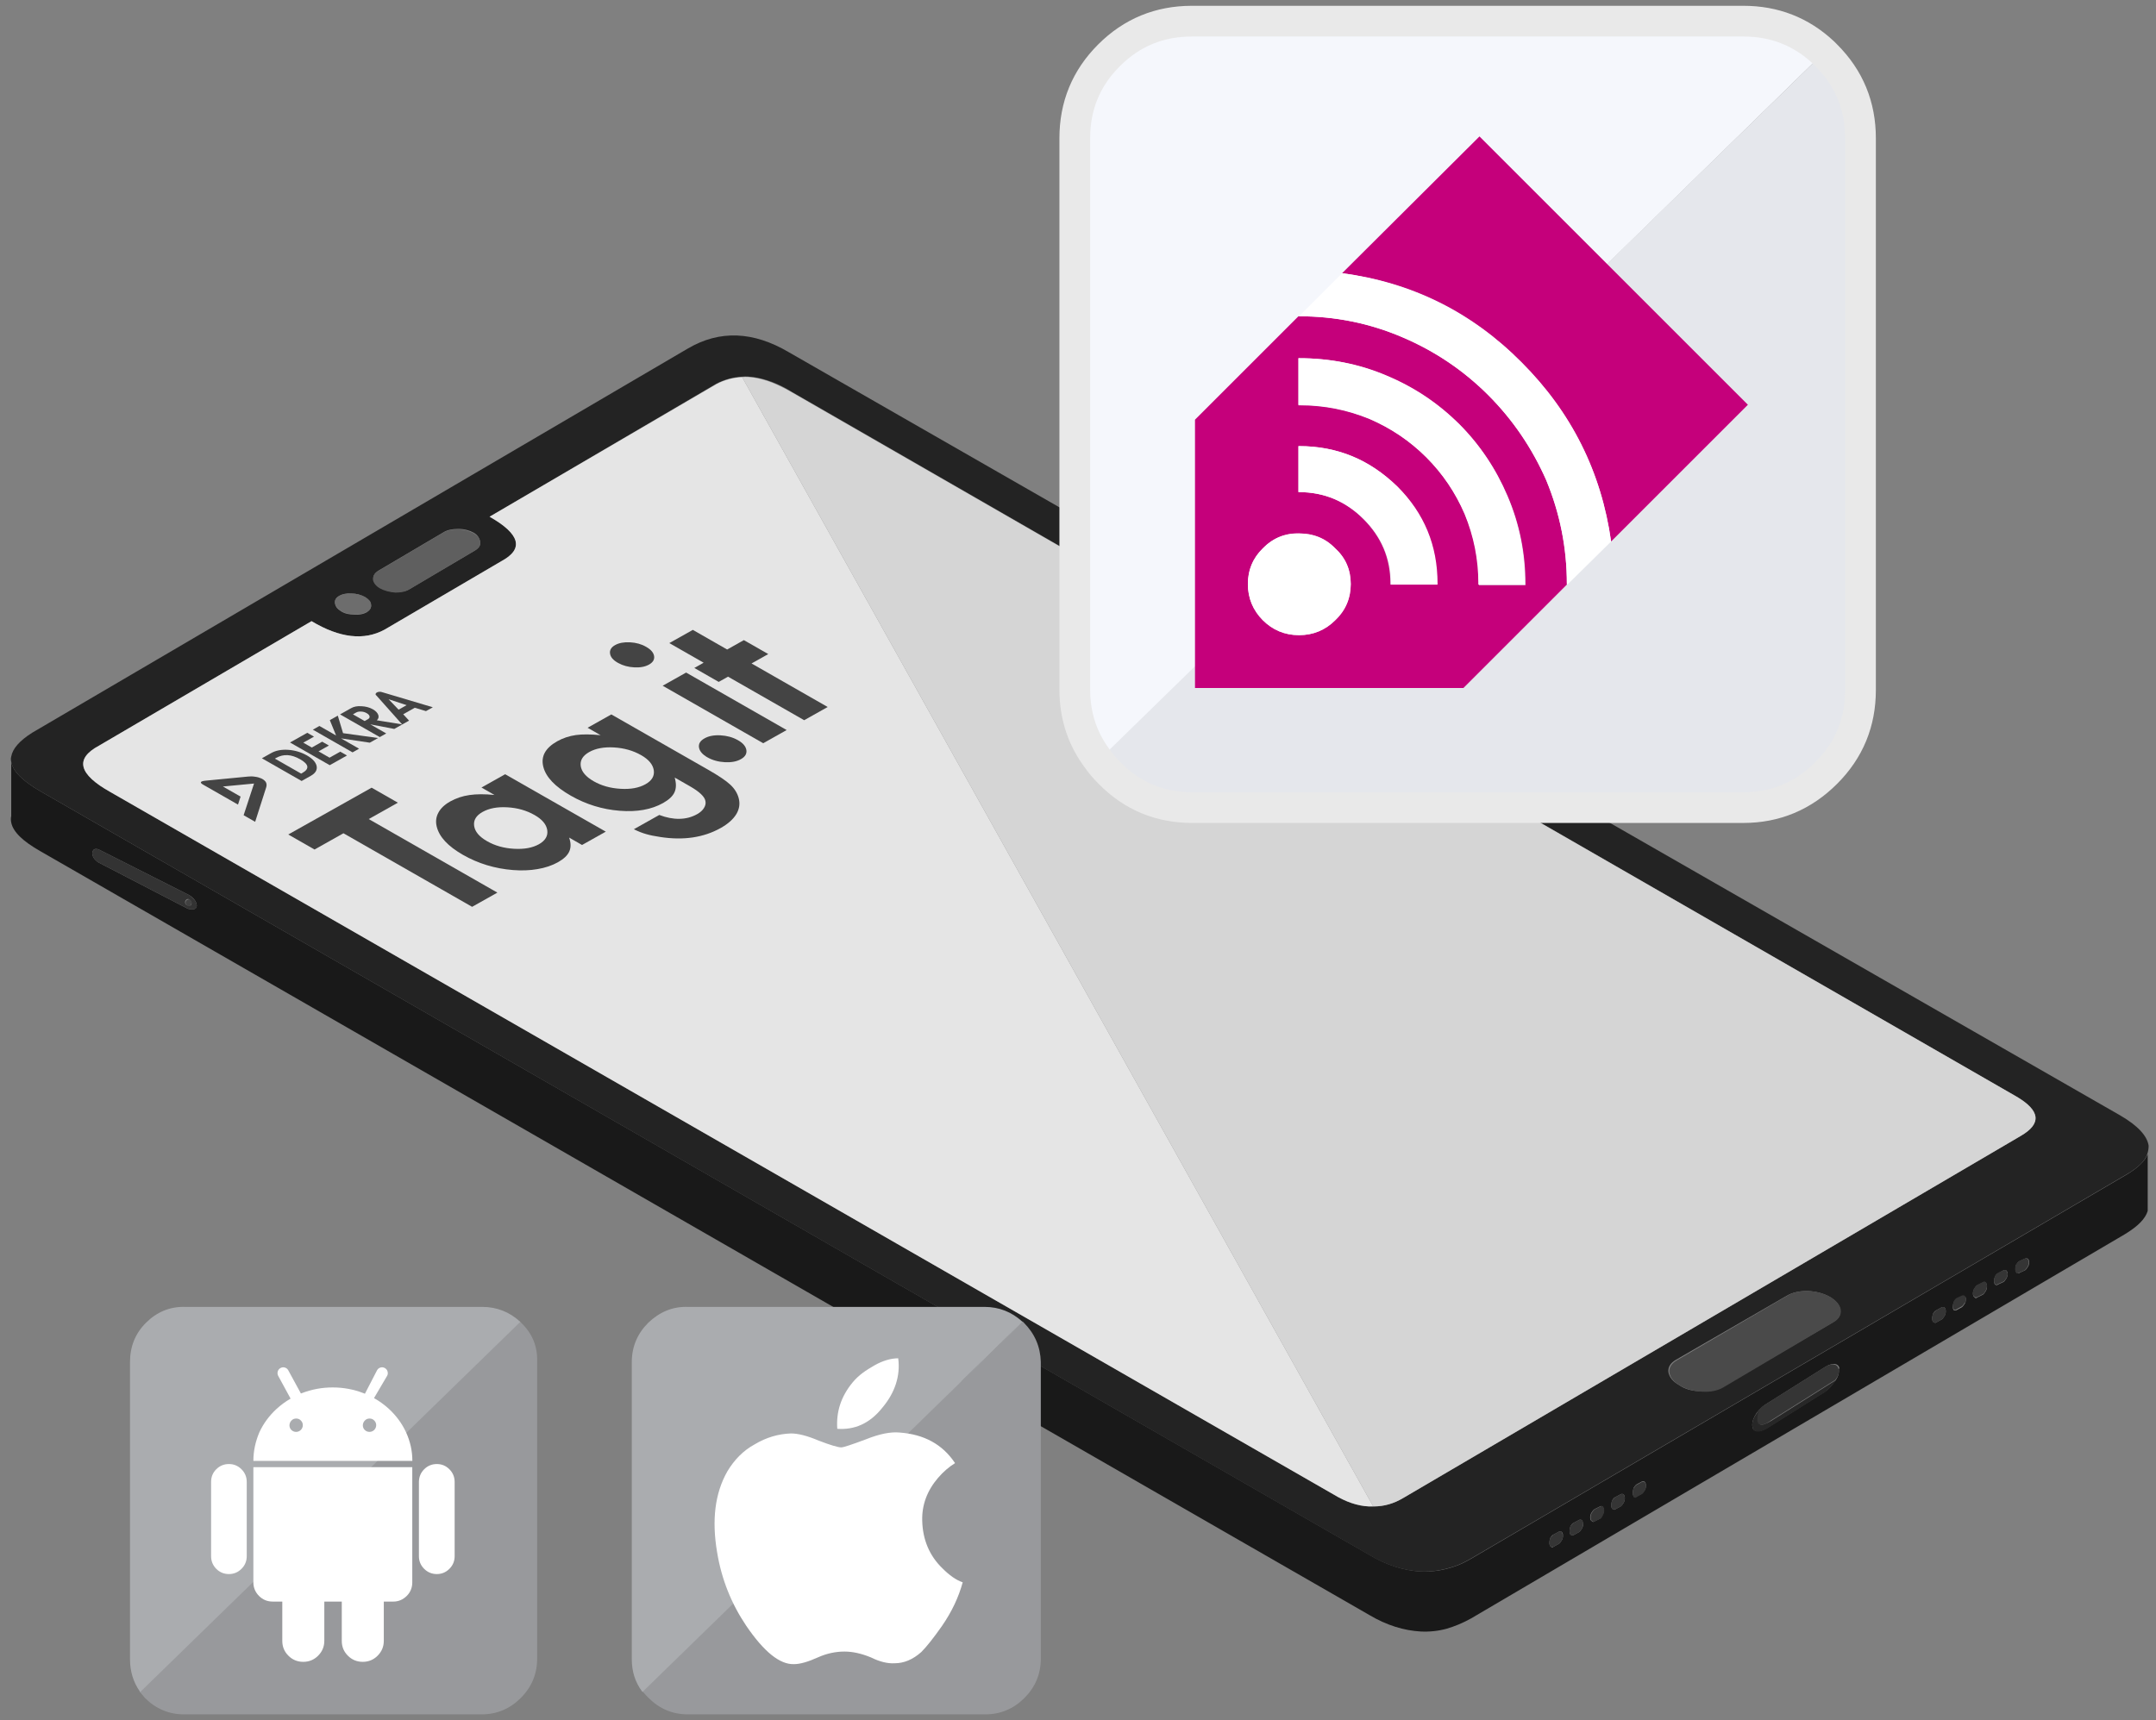
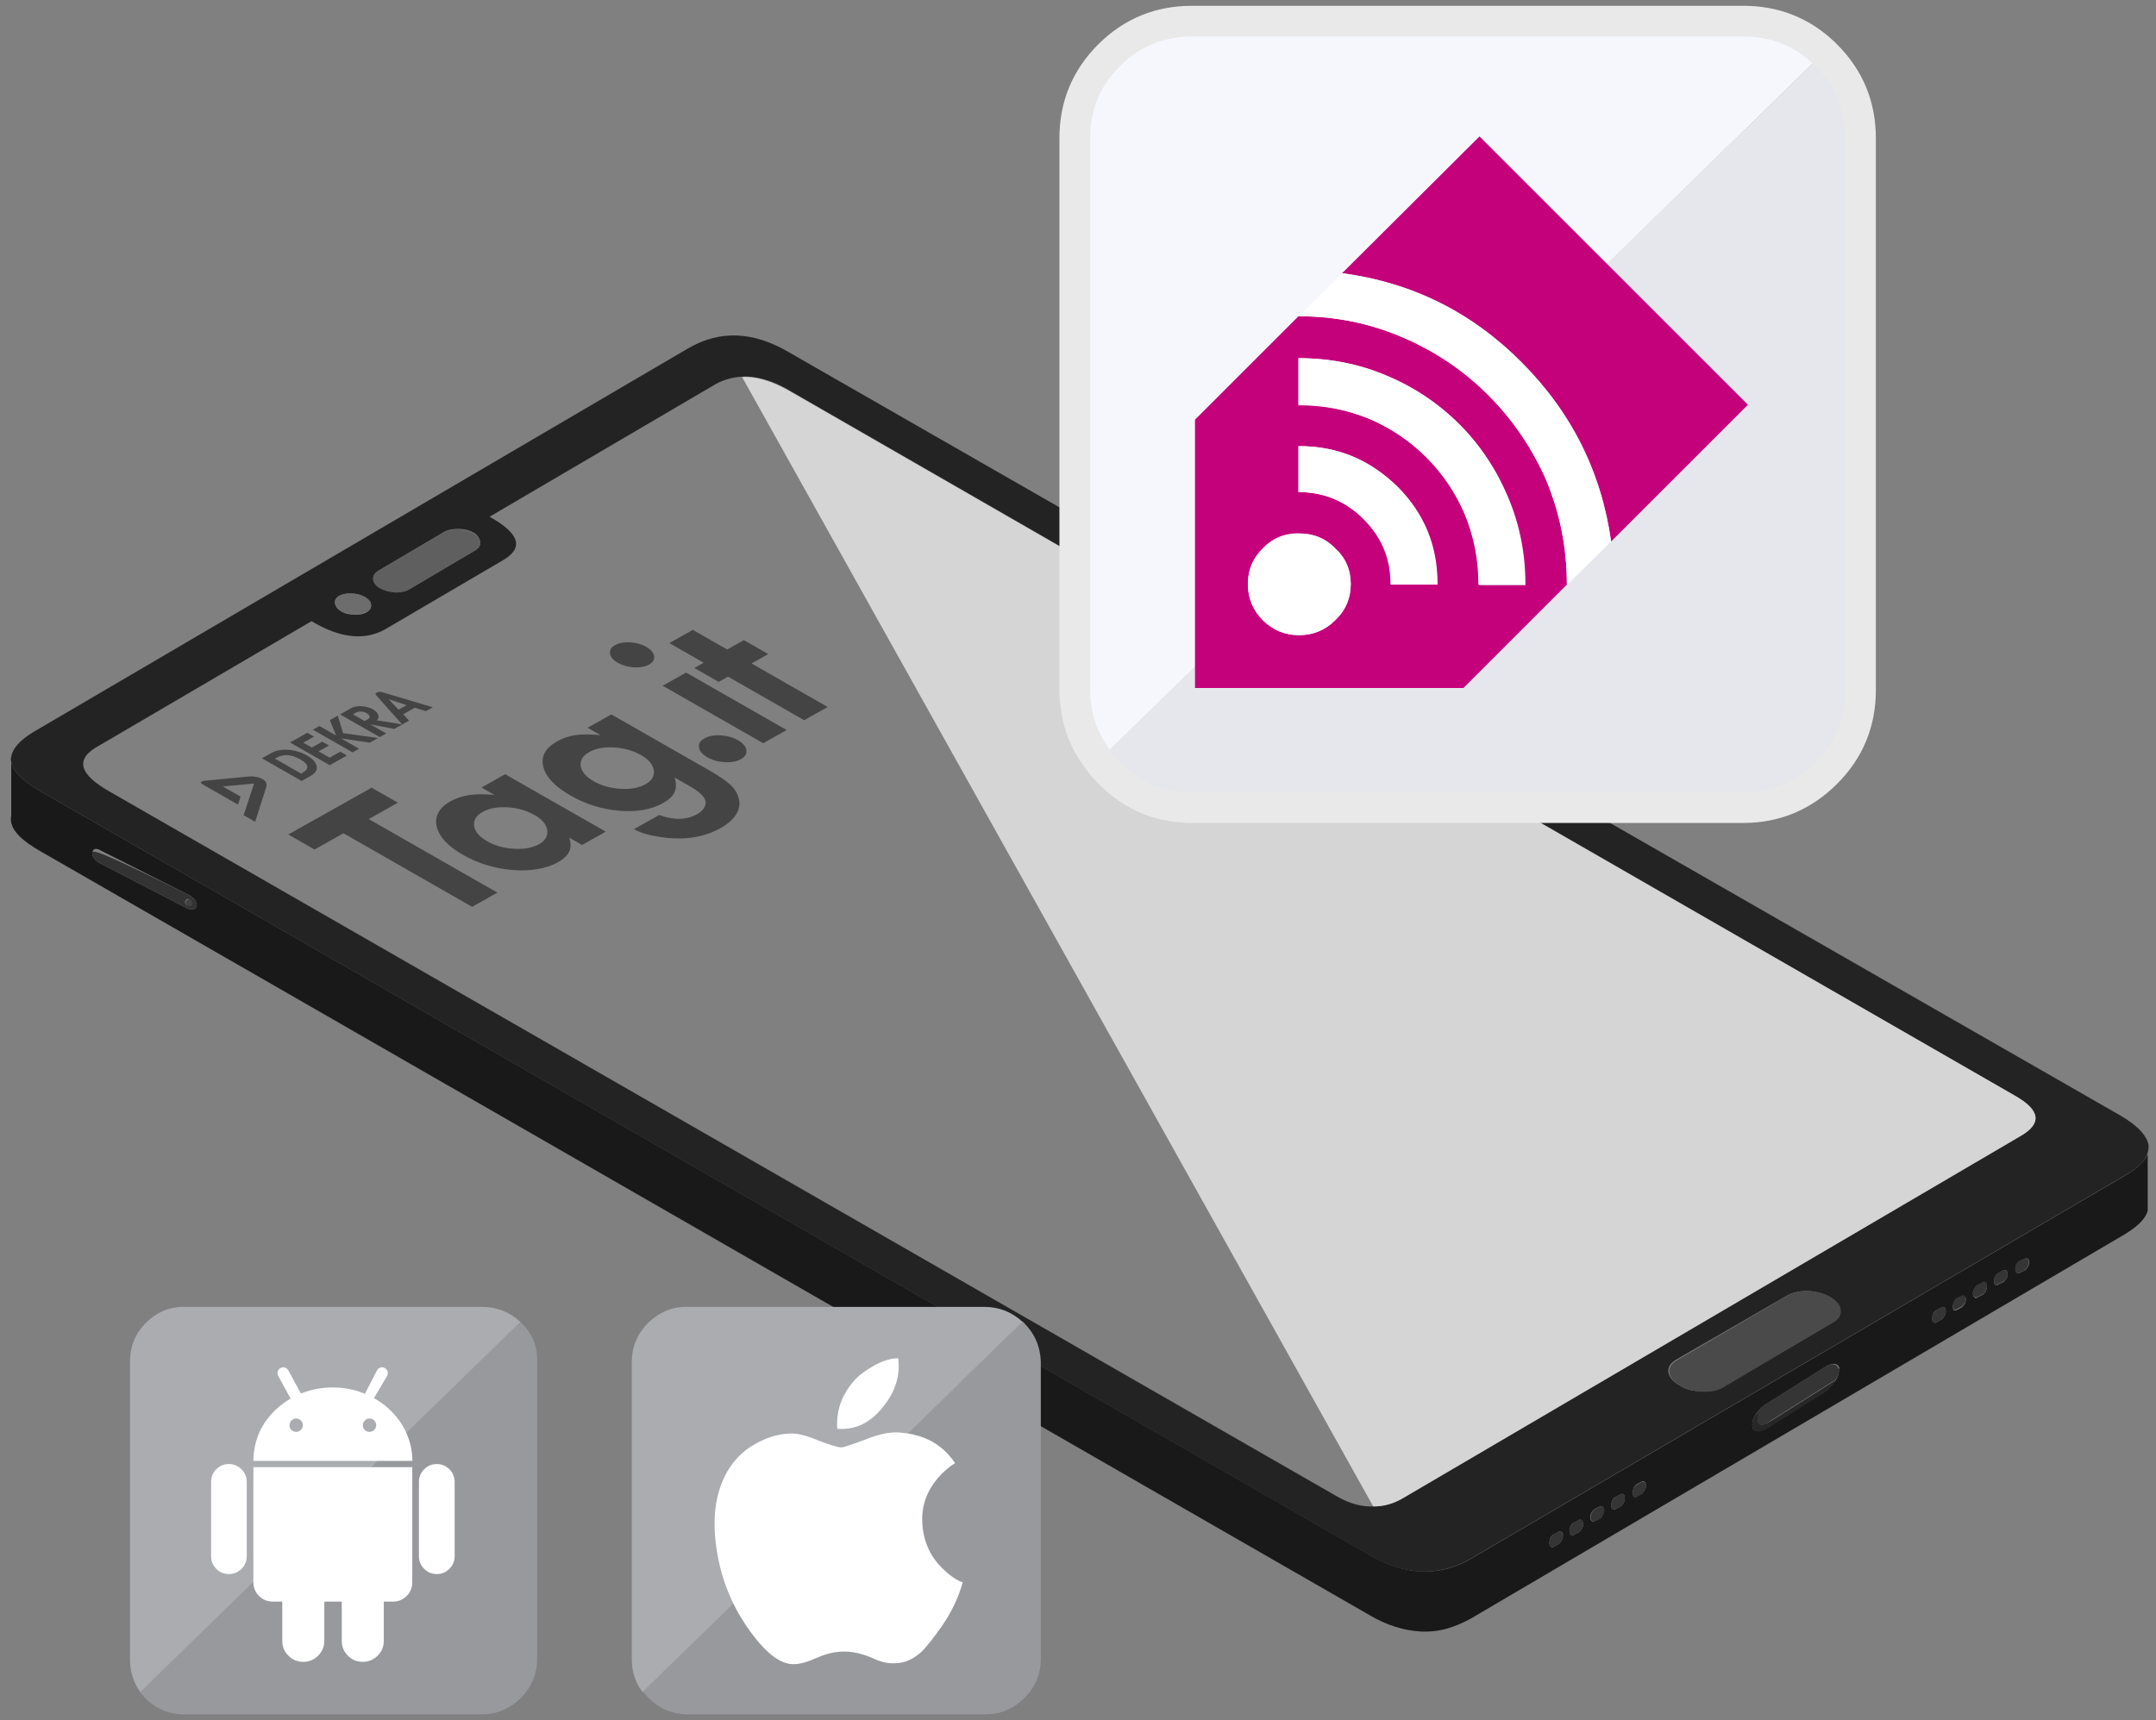
<svg xmlns="http://www.w3.org/2000/svg" width="421" height="336" viewBox="0 0 421 336" fill="none">
  <rect x="0" y="0" width="421" height="336" fill="#808080" stroke="none" />
  <g clip-path="url(#clip0)">
    <path d="M2.193 160.669C2.559 162.499 4.48 164.329 7.865 166.25L267.418 315.468C270.803 317.48 274.188 318.487 277.39 318.67C279.128 318.761 280.867 318.578 282.513 318.121C284.069 317.663 285.624 317.023 287.271 316.108L414.897 241.088C417.459 239.532 418.923 238.068 419.38 236.513V225.443C418.831 226.815 417.459 228.096 415.355 229.377L287.362 304.398C286.264 305.038 285.167 305.587 284.069 305.953C281.964 306.685 279.769 307.051 277.481 306.959C274.279 306.776 270.894 305.77 267.509 303.757L7.865 154.539C4.388 152.527 2.467 150.605 2.193 148.776V159.388C2.101 159.754 2.101 160.212 2.193 160.669ZM19.209 168.446C18.386 167.897 18.02 167.256 18.02 166.616C18.112 165.884 18.478 165.701 19.209 165.884L36.958 174.85C37.965 175.49 38.422 176.222 38.422 176.954C38.331 177.595 37.782 177.777 36.684 177.503L19.209 168.446ZM377.478 256.549C377.661 256.275 377.844 256 378.119 255.909L379.125 255.36C379.308 255.268 379.491 255.268 379.674 255.36C379.857 255.543 379.949 255.726 379.949 256.092V256.183C379.949 256.458 379.857 256.824 379.674 257.098C379.491 257.372 379.308 257.647 379.125 257.738L378.119 258.287C377.936 258.47 377.753 258.379 377.478 258.196C377.387 258.104 377.295 257.83 377.295 257.555V257.464C377.295 257.189 377.387 256.824 377.478 256.549ZM391.202 248.132C391.385 248.041 391.568 248.041 391.751 248.132C391.934 248.315 392.025 248.498 392.025 248.864C392.025 249.138 391.934 249.504 391.751 249.779C391.568 250.053 391.385 250.328 391.202 250.419L390.195 250.877C390.012 251.06 389.738 251.06 389.555 250.877C389.463 250.785 389.372 250.511 389.372 250.236C389.372 249.962 389.463 249.596 389.555 249.321C389.738 249.047 389.921 248.773 390.195 248.681L391.202 248.132ZM393.763 246.943C393.946 246.668 394.129 246.394 394.404 246.302L395.41 245.845C395.593 245.753 395.776 245.753 395.959 245.845C396.142 246.028 396.234 246.211 396.234 246.577C396.234 246.943 396.142 247.217 395.959 247.492C395.776 247.766 395.593 248.041 395.41 248.132L394.404 248.59C394.221 248.773 394.038 248.773 393.763 248.59C393.672 248.407 393.58 248.224 393.58 247.858C393.58 247.492 393.58 247.217 393.763 246.943ZM387.725 250.511C387.908 250.694 388 250.877 388 251.243V251.334C388 251.609 387.908 251.975 387.725 252.249C387.542 252.524 387.359 252.798 387.176 252.89L386.078 253.438C385.895 253.621 385.712 253.621 385.529 253.347C385.346 253.255 385.255 252.981 385.255 252.707V252.615C385.255 252.341 385.346 251.975 385.529 251.7C385.712 251.426 385.895 251.151 386.078 251.06L387.176 250.511C387.359 250.328 387.542 250.328 387.725 250.511ZM383.883 253.804C383.883 254.17 383.791 254.445 383.608 254.719C383.425 254.994 383.242 255.268 383.059 255.36L382.053 255.909C381.87 256 381.687 256 381.504 255.909C381.412 255.817 381.321 255.543 381.321 255.268C381.321 254.994 381.412 254.628 381.504 254.353C381.687 254.079 381.87 253.804 382.053 253.713L383.059 253.255C383.242 253.164 383.425 253.164 383.608 253.255C383.791 253.255 383.883 253.438 383.883 253.804ZM359.089 267.711C359.089 268.351 358.906 268.9 358.54 269.449C358.449 269.632 358.357 269.723 358.266 269.815C357.717 270.638 357.076 271.37 356.345 271.828L345 278.964C344.177 279.421 343.536 279.604 342.987 279.513C342.621 279.421 342.347 279.238 342.255 278.964C342.255 278.781 342.164 278.598 342.164 278.323V278.232C342.164 277.591 342.438 276.86 342.987 276.036C343.079 275.853 343.262 275.67 343.445 275.487C343.902 274.938 344.451 274.481 345.091 274.115L356.436 266.979C357.168 266.521 357.9 266.338 358.357 266.43C358.815 266.521 359.089 266.796 359.181 267.253C358.998 267.436 359.089 267.528 359.089 267.711ZM314.809 293.053C314.992 292.778 315.175 292.504 315.449 292.413L316.456 291.864C316.639 291.772 316.822 291.772 317.005 291.864C317.188 292.047 317.279 292.23 317.279 292.596V292.687C317.279 292.961 317.188 293.327 317.005 293.602C316.822 293.876 316.639 294.151 316.456 294.242L315.449 294.791C315.266 294.974 315.083 294.883 314.809 294.7C314.717 294.608 314.626 294.334 314.626 294.059V293.968C314.626 293.693 314.717 293.327 314.809 293.053ZM319.017 292.321C318.926 292.138 318.834 291.955 318.834 291.589V291.498C318.834 291.223 318.926 290.857 319.017 290.583C319.2 290.308 319.383 290.034 319.566 289.942L320.573 289.393C320.756 289.302 320.939 289.302 321.122 289.393C321.305 289.576 321.396 289.759 321.396 290.125V290.217C321.396 290.583 321.305 290.857 321.122 291.132C320.939 291.406 320.756 291.681 320.573 291.772L319.566 292.321C319.383 292.504 319.2 292.504 319.017 292.321ZM312.43 294.242C312.613 294.151 312.796 294.151 312.888 294.242C313.071 294.425 313.162 294.608 313.162 294.974V295.066C313.162 295.34 313.071 295.706 312.888 295.981C312.705 296.255 312.613 296.53 312.43 296.621L311.332 297.17C311.149 297.353 310.966 297.261 310.783 297.078C310.6 296.987 310.509 296.712 310.509 296.438V296.347C310.509 296.072 310.6 295.706 310.783 295.432C310.966 295.157 311.149 294.883 311.332 294.791L312.43 294.242ZM308.313 296.895C308.496 296.804 308.679 296.804 308.862 296.895C309.045 297.078 309.045 297.261 309.137 297.627V297.719C309.137 297.993 309.045 298.359 308.862 298.634C308.679 298.908 308.496 299.183 308.313 299.274L307.307 299.823C307.124 299.915 306.849 299.915 306.666 299.732C306.575 299.64 306.483 299.366 306.483 299.091V299C306.483 298.725 306.575 298.359 306.666 298.085C306.849 297.81 307.032 297.536 307.307 297.444L308.313 296.895ZM304.379 299.183C304.562 299.091 304.745 299.091 304.928 299.183C305.111 299.366 305.202 299.549 305.202 299.915V300.006C305.202 300.281 305.111 300.647 304.928 300.921C304.745 301.195 304.562 301.47 304.379 301.561L303.373 302.11C303.19 302.293 303.007 302.293 302.732 302.019C302.641 301.927 302.549 301.653 302.549 301.378V301.287C302.549 301.012 302.641 300.647 302.732 300.372C302.915 300.098 303.098 299.823 303.373 299.732L304.379 299.183Z" fill="#191919" />
    <path d="M304.928 299.183C304.745 299.091 304.562 299.091 304.379 299.183L303.373 299.732C303.19 299.823 303.007 300.098 302.732 300.372C302.641 300.647 302.549 301.013 302.549 301.287V301.378C302.549 301.653 302.641 301.927 302.732 302.019C302.915 302.202 303.098 302.202 303.373 302.11L304.379 301.561C304.562 301.47 304.745 301.196 304.928 300.921C305.111 300.647 305.202 300.281 305.202 300.006V299.915C305.111 299.549 305.02 299.366 304.928 299.183ZM308.862 296.896C308.679 296.804 308.496 296.804 308.313 296.896L307.307 297.444C307.124 297.536 306.849 297.81 306.666 298.085C306.575 298.359 306.483 298.725 306.483 299V299.091C306.483 299.366 306.575 299.64 306.666 299.732C306.849 299.915 307.032 299.915 307.307 299.823L308.313 299.274C308.496 299.183 308.679 298.908 308.862 298.634C309.045 298.359 309.045 297.993 309.136 297.719V297.627C309.136 297.261 309.045 296.987 308.862 296.896ZM312.979 294.242C312.796 294.151 312.705 294.151 312.522 294.242L311.424 294.791C311.241 294.883 311.058 295.157 310.875 295.432C310.692 295.706 310.6 296.072 310.6 296.347V296.438C310.6 296.713 310.692 296.987 310.875 297.079C311.058 297.261 311.241 297.261 311.424 297.17L312.522 296.621C312.705 296.53 312.888 296.255 312.979 295.981C313.162 295.706 313.253 295.34 313.253 295.066V294.974C313.253 294.608 313.162 294.425 312.979 294.242ZM318.834 291.681C318.834 291.955 318.926 292.23 319.017 292.413C319.2 292.596 319.383 292.596 319.566 292.413L320.573 291.864C320.756 291.772 320.938 291.498 321.121 291.223C321.304 290.949 321.396 290.674 321.396 290.308V290.217C321.396 289.942 321.304 289.668 321.121 289.485C320.938 289.393 320.756 289.393 320.573 289.485L319.566 290.034C319.383 290.125 319.2 290.4 319.017 290.674C318.834 290.949 318.834 291.315 318.834 291.681ZM315.449 292.413C315.266 292.504 315.083 292.779 314.809 293.053C314.717 293.327 314.626 293.693 314.626 293.968V294.059C314.626 294.334 314.717 294.608 314.809 294.7C314.992 294.883 315.175 294.883 315.449 294.791L316.456 294.242C316.639 294.151 316.822 293.876 317.004 293.602C317.187 293.327 317.279 292.962 317.279 292.687V292.596C317.279 292.321 317.187 292.047 317.004 291.864C316.822 291.772 316.639 291.772 316.456 291.864L315.449 292.413ZM359.089 267.802C359.089 267.619 359.089 267.436 358.998 267.345C358.906 266.887 358.632 266.613 358.174 266.521C357.625 266.43 356.985 266.613 356.253 267.07L344.908 274.206C344.268 274.572 343.719 275.03 343.262 275.579C343.079 276.036 342.987 276.494 342.987 277.043C342.987 277.591 343.17 277.957 343.536 278.232C343.994 278.415 344.725 278.232 345.732 277.5L358.357 269.54C358.906 268.9 359.089 268.351 359.089 267.802ZM383.883 253.804C383.883 253.439 383.791 253.256 383.608 253.073C383.425 252.981 383.242 252.981 383.059 253.073L382.053 253.53C381.87 253.622 381.687 253.896 381.504 254.17C381.412 254.445 381.321 254.811 381.321 255.085C381.321 255.36 381.412 255.634 381.504 255.726C381.687 255.909 381.87 255.909 382.053 255.726L383.059 255.177C383.242 255.085 383.425 254.811 383.608 254.536C383.791 254.445 383.883 254.079 383.883 253.804ZM388 251.151C388 250.877 387.908 250.602 387.725 250.419C387.542 250.328 387.359 250.328 387.176 250.419L386.078 250.968C385.895 251.06 385.712 251.334 385.529 251.609C385.346 251.883 385.255 252.249 385.255 252.524V252.615C385.255 252.89 385.346 253.164 385.529 253.256C385.712 253.439 385.895 253.439 386.078 253.347L387.176 252.798C387.359 252.707 387.542 252.432 387.725 252.158C387.908 251.792 388 251.517 388 251.151ZM394.312 246.302C394.129 246.394 393.946 246.668 393.672 246.943C393.58 247.217 393.489 247.583 393.489 247.858C393.489 248.132 393.58 248.407 393.672 248.59C393.855 248.773 394.038 248.773 394.312 248.59L395.319 248.132C395.502 248.041 395.685 247.766 395.868 247.492C396.051 247.217 396.142 246.943 396.142 246.577C396.142 246.302 396.051 246.028 395.868 245.845C395.685 245.753 395.502 245.753 395.319 245.845L394.312 246.302ZM391.751 248.132C391.568 248.041 391.385 248.041 391.202 248.132L390.195 248.59C390.012 248.681 389.738 248.956 389.555 249.23C389.463 249.505 389.372 249.87 389.372 250.145C389.372 250.419 389.463 250.694 389.555 250.785C389.738 250.968 389.921 250.968 390.195 250.785L391.202 250.328C391.385 250.236 391.568 249.962 391.751 249.687C391.934 249.413 392.025 249.047 392.025 248.773C391.934 248.498 391.842 248.315 391.751 248.132ZM378.119 255.909C377.936 256 377.753 256.275 377.478 256.549C377.387 256.824 377.295 257.19 377.295 257.464V257.556C377.295 257.83 377.387 258.104 377.478 258.196C377.661 258.379 377.844 258.379 378.119 258.287L379.125 257.738C379.308 257.647 379.491 257.373 379.674 257.098C379.857 256.824 379.949 256.458 379.949 256.183V256.092C379.949 255.817 379.857 255.543 379.674 255.36C379.491 255.268 379.308 255.268 379.125 255.36L378.119 255.909Z" fill="#353535" />
    <path d="M358.266 269.906C358.358 269.815 358.449 269.632 358.541 269.541L345.915 277.5C344.817 278.14 344.085 278.415 343.719 278.232C343.262 278.049 343.079 277.592 343.17 277.043C343.17 276.494 343.262 276.036 343.445 275.579C343.262 275.762 343.17 275.945 342.987 276.128C342.439 276.86 342.164 277.592 342.164 278.323V278.415C342.164 278.598 342.256 278.781 342.256 279.055C342.347 279.33 342.622 279.513 342.987 279.604C343.536 279.696 344.177 279.513 345 279.055L356.345 271.919C356.985 271.462 357.717 270.73 358.266 269.906Z" fill="#272727" />
-     <path d="M18.02 166.616C18.02 167.256 18.386 167.897 19.209 168.445L36.684 177.503C37.782 177.777 38.422 177.594 38.422 176.954C38.422 176.222 37.965 175.582 36.958 174.85L19.209 165.884C18.477 165.701 18.111 165.975 18.02 166.616ZM37.233 175.948C37.324 176.039 37.416 176.222 37.416 176.405C37.416 176.588 37.324 176.679 37.233 176.862C37.141 176.862 36.958 176.862 36.775 176.862C36.592 176.862 36.501 176.862 36.318 176.679C36.226 176.588 36.135 176.405 36.135 176.222C36.135 176.039 36.226 175.856 36.318 175.765C36.409 175.673 36.592 175.582 36.775 175.582C36.958 175.765 37.141 175.765 37.233 175.948Z" fill="#333333" />
+     <path d="M18.02 166.616C18.02 167.256 18.386 167.897 19.209 168.445L36.684 177.503C37.782 177.777 38.422 177.594 38.422 176.954C38.422 176.222 37.965 175.582 36.958 174.85C18.477 165.701 18.111 165.975 18.02 166.616ZM37.233 175.948C37.324 176.039 37.416 176.222 37.416 176.405C37.416 176.588 37.324 176.679 37.233 176.862C37.141 176.862 36.958 176.862 36.775 176.862C36.592 176.862 36.501 176.862 36.318 176.679C36.226 176.588 36.135 176.405 36.135 176.222C36.135 176.039 36.226 175.856 36.318 175.765C36.409 175.673 36.592 175.582 36.775 175.582C36.958 175.765 37.141 175.765 37.233 175.948Z" fill="#333333" />
    <path d="M37.416 176.314C37.416 176.131 37.324 175.948 37.233 175.856C37.142 175.765 36.959 175.673 36.867 175.673C36.684 175.673 36.593 175.765 36.41 175.856C36.318 175.948 36.227 176.131 36.227 176.314C36.227 176.497 36.318 176.588 36.41 176.771C36.501 176.862 36.684 176.954 36.867 176.954C37.05 176.954 37.142 176.954 37.233 176.771C37.324 176.588 37.416 176.497 37.416 176.314Z" fill="#414141" />
    <path d="M2.193 147.769C2.101 148.135 2.101 148.41 2.193 148.776C2.467 150.605 4.388 152.527 7.865 154.539L267.418 303.757C270.803 305.77 274.188 306.776 277.39 306.959C279.586 307.051 281.781 306.685 283.977 305.953C285.075 305.587 286.173 305.038 287.271 304.397L415.263 229.377C417.459 228.096 418.831 226.815 419.289 225.443C419.472 224.894 419.563 224.345 419.563 223.796C419.289 221.875 417.459 219.862 413.982 217.849L154.064 68.815C147.11 64.698 140.523 64.423 134.302 68.083L6.31 143.103C3.839 144.659 2.467 146.214 2.193 147.769ZM21.588 154.722C15.367 151.246 14.544 148.227 19.301 145.665L60.837 121.329C66.326 124.623 71.084 125.172 75.109 122.976L97.89 109.618C102.373 107.148 101.641 104.312 95.602 100.927L139.883 74.944C141.438 74.121 143.176 73.663 144.915 73.572C145.647 73.481 146.378 73.572 147.202 73.663C149.581 74.029 152.051 74.944 154.704 76.591L393.763 214.19C398.429 216.934 398.704 219.496 394.587 221.875L274.005 292.595C272.175 293.693 270.254 294.242 268.241 294.242H268.15C265.862 294.334 263.575 293.693 261.288 292.412L21.588 154.722ZM93.773 105.867C93.864 106.508 93.498 107.057 92.766 107.514L80.049 115.016C79.317 115.474 78.403 115.657 77.305 115.657C76.115 115.565 75.109 115.291 74.286 114.833C73.462 114.376 73.005 113.735 72.913 113.095C72.822 112.455 73.188 111.906 73.92 111.448L86.636 103.946C87.368 103.489 88.375 103.306 89.473 103.306C90.662 103.306 91.668 103.58 92.492 104.038C93.315 104.495 93.681 105.227 93.773 105.867ZM66.235 116.389C66.875 116.023 67.698 115.84 68.613 115.931C69.62 115.931 70.534 116.206 71.266 116.663C71.998 117.121 72.364 117.578 72.456 118.127C72.547 118.767 72.181 119.225 71.632 119.591C70.992 119.957 70.169 120.14 69.162 120.048C68.156 120.048 67.332 119.865 66.6 119.408C65.869 118.95 65.503 118.493 65.411 117.852C65.32 117.304 65.594 116.755 66.235 116.389ZM348.934 253.072C350.032 252.432 351.404 252.158 352.959 252.158C354.606 252.249 356.07 252.615 357.351 253.347C358.54 254.079 359.272 254.902 359.364 255.909C359.455 256.915 358.998 257.647 357.9 258.287L336.309 270.913C335.211 271.553 333.838 271.828 332.192 271.736C330.545 271.736 329.081 271.37 327.892 270.547C326.611 269.815 325.97 268.991 325.787 267.985C325.696 267.07 326.153 266.247 327.251 265.606L348.934 253.072Z" fill="#232323" />
    <path d="M353.051 252.157C351.404 252.157 350.032 252.432 349.025 253.072L327.434 265.698C326.336 266.338 325.879 267.162 325.97 268.076C326.153 269.083 326.794 269.906 328.075 270.638C329.264 271.37 330.728 271.736 332.375 271.828C334.021 271.919 335.394 271.645 336.492 271.004L357.991 258.287C359.089 257.647 359.547 256.823 359.455 255.909C359.364 254.994 358.632 254.079 357.442 253.347C356.162 252.615 354.698 252.249 353.051 252.157Z" fill="#4A4A4A" />
    <path d="M68.613 115.931C67.607 115.931 66.875 116.023 66.235 116.389C65.594 116.755 65.32 117.212 65.411 117.761C65.503 118.31 65.869 118.859 66.6 119.316C67.332 119.774 68.156 119.957 69.162 119.957C70.169 120.048 70.992 119.865 71.632 119.499C72.273 119.133 72.547 118.676 72.456 118.035C72.456 117.486 71.998 117.029 71.266 116.572C70.535 116.206 69.711 115.931 68.613 115.931Z" fill="#6D6D6D" />
    <path d="M92.766 107.514C93.498 107.057 93.864 106.599 93.773 105.867C93.681 105.136 93.224 104.587 92.4 104.129C91.577 103.672 90.57 103.397 89.381 103.397C88.283 103.397 87.277 103.58 86.545 104.038L73.828 111.54C73.096 111.997 72.822 112.546 72.822 113.186C72.913 113.827 73.371 114.467 74.194 114.925C75.017 115.382 76.024 115.657 77.213 115.748C78.311 115.748 79.226 115.565 79.958 115.108L92.766 107.514Z" fill="#5F5F5F" />
    <path d="M147.202 73.755C146.47 73.663 145.738 73.572 144.915 73.663L268.15 294.242H268.241C270.254 294.242 272.175 293.693 274.005 292.595L394.587 221.875C398.704 219.496 398.429 216.934 393.763 214.19L154.704 76.683C152.051 75.127 149.58 74.121 147.202 73.755Z" fill="#D5D5D5" />
-     <path d="M19.301 145.665C14.544 148.227 15.367 151.246 21.588 154.722L261.288 292.413C263.667 293.693 265.954 294.334 268.15 294.242L144.915 73.664C143.085 73.755 141.438 74.213 139.883 75.036L95.602 100.927C101.549 104.312 102.373 107.24 97.89 109.619L75.109 122.976C71.084 125.172 66.326 124.623 60.837 121.329L19.301 145.665Z" fill="#E5E5E5" />
    <path d="M77.692 156.785L72.565 153.853L56.291 162.998L61.418 165.93L67.066 162.757L92.188 177.124L97.124 174.35L72.002 159.983L77.692 156.785Z" fill="#444444" />
    <path d="M98.638 151.226L94.015 153.823L96.553 155.275C94.645 155.085 93.019 155.092 91.65 155.294C90.282 155.495 89.038 155.911 87.919 156.539C86.821 157.157 86.038 157.894 85.593 158.754C85.143 159.588 85.044 160.48 85.273 161.43C85.749 163.445 87.461 165.29 90.4 166.971C93.376 168.673 96.638 169.661 100.176 169.941C101.859 170.073 103.444 170.019 104.94 169.76C106.481 169.503 107.821 169.048 108.961 168.408C110.08 167.779 110.813 167.083 111.16 166.321C111.505 165.546 111.5 164.642 111.132 163.601L113.657 165.046L118.291 162.442L98.638 151.226ZM99.118 157.691C101.082 157.806 102.834 158.31 104.397 159.204C105.873 160.048 106.686 161.023 106.862 162.143C107.028 163.27 106.488 164.183 105.256 164.889C103.99 165.6 102.365 165.904 100.378 165.787C98.403 165.678 96.653 165.187 95.127 164.314L95.102 164.3C93.589 163.434 92.751 162.445 92.587 161.332C92.424 160.218 92.963 159.306 94.229 158.594C95.515 157.872 97.141 157.568 99.118 157.691Z" fill="#444444" />
    <path d="M112.46 143.572C111.146 143.757 109.923 144.161 108.804 144.79C106.492 146.089 105.581 147.749 106.09 149.76C106.589 151.777 108.387 153.659 111.463 155.418C114.427 157.113 117.62 158.098 121.008 158.363C124.396 158.629 127.208 158.126 129.478 156.851C130.618 156.21 131.372 155.503 131.708 154.747C132.065 153.979 132.075 153.023 131.747 151.875L134.698 153.563C136.611 154.657 137.616 155.623 137.749 156.47C137.844 156.928 137.744 157.381 137.452 157.842C137.171 158.298 136.721 158.693 136.135 159.022C135.089 159.61 133.942 159.914 132.693 159.935C131.434 159.962 130.12 159.708 128.739 159.18L123.771 161.971C124.599 162.385 125.4 162.701 126.174 162.918C126.902 163.133 127.807 163.319 128.926 163.484C133.475 164.189 137.411 163.594 140.737 161.725C142.17 160.92 143.187 160.007 143.792 159.001C144.386 158.001 144.54 156.951 144.23 155.848C143.966 154.891 143.42 154.021 142.581 153.245C141.754 152.476 140.317 151.511 138.291 150.353L119.373 139.545L114.74 142.149L117.279 143.601C115.371 143.411 113.763 143.393 112.46 143.572ZM115.053 146.893C116.329 146.176 117.944 145.878 119.908 145.994C121.872 146.109 123.648 146.615 125.198 147.501C126.674 148.345 127.487 149.32 127.663 150.441C127.828 151.567 127.289 152.48 126.044 153.179C124.779 153.891 123.153 154.194 121.176 154.072C119.202 153.962 117.451 153.471 115.926 152.598C114.413 151.733 113.562 150.737 113.398 149.623C113.248 148.517 113.787 147.604 115.053 146.893Z" fill="#444444" />
    <path d="M136.495 146.017C136.62 146.74 137.175 147.378 138.151 147.936C139.149 148.495 140.28 148.81 141.553 148.874C142.827 148.938 143.877 148.745 144.691 148.273C145.517 147.809 145.856 147.208 145.743 146.491C145.618 145.768 145.073 145.124 144.075 144.565L144.062 144.558C143.076 144.006 141.946 143.691 140.672 143.627C139.399 143.563 138.36 143.763 137.557 144.229C136.72 144.699 136.37 145.293 136.495 146.017Z" fill="#444444" />
    <path d="M133.978 131.367L129.397 133.941L149.029 145.169L153.61 142.595L133.978 131.367ZM123.023 125.457C121.841 125.398 120.868 125.576 120.104 126.005C119.351 126.428 119.017 126.984 119.124 127.662C119.218 128.332 119.708 128.921 120.596 129.429L120.709 129.493C121.632 130.01 122.69 130.294 123.871 130.354C125.053 130.413 126.024 130.221 126.775 129.785C127.526 129.349 127.837 128.791 127.72 128.12C127.604 127.448 127.077 126.851 126.154 126.334C125.264 125.814 124.217 125.523 123.023 125.457Z" fill="#444444" />
    <path d="M150.017 127.756L145.253 125.031L141.99 126.865L135.287 123.031L130.696 125.611L137.398 129.445L135.579 130.467L140.343 133.192L142.163 132.17L157.031 140.673L161.622 138.093L146.754 129.589L150.017 127.756Z" fill="#444444" />
    <path d="M234.075 116.421L303.104 77.631" stroke="#C5007B" stroke-width="10" stroke-miterlimit="3" stroke-linecap="square" />
    <path d="M49.761 151.709C49.293 151.632 48.838 151.632 48.391 151.685L40.162 152.481C39.063 152.588 38.925 152.864 39.746 153.31L46.474 157.158L46.98 155.597L43.528 153.624L49.606 153.044L47.573 159.234L49.824 160.521L51.993 153.745C52.111 153.338 52.058 152.999 51.875 152.705C51.646 152.408 51.363 152.199 50.996 152.036C50.629 151.874 50.224 151.761 49.761 151.709Z" fill="#444444" />
    <path d="M74.052 135.125C73.872 135.14 73.719 135.184 73.594 135.254C73.468 135.325 73.38 135.417 73.351 135.518C73.313 135.639 73.365 135.752 73.506 135.856L78.537 141.508L79.876 140.756L78.735 139.511L80.995 138.242L83.18 138.899L84.519 138.147L74.657 135.21C74.463 135.134 74.265 135.104 74.052 135.125ZM79.401 137.733L77.832 138.615L75.884 136.576L79.401 137.733Z" fill="#444444" />
    <path d="M68.546 138.332L66.402 139.537L74.155 143.971L75.42 143.26L72.307 141.479L76.989 142.378L78.558 141.496L73.583 140.691C73.922 140.387 74.003 140.03 73.86 139.628C73.705 139.219 73.363 138.858 72.801 138.536C72.152 138.177 71.403 137.974 70.579 137.941C69.75 137.882 69.077 138.019 68.546 138.332ZM69.575 139.157C69.826 139.016 70.147 138.963 70.538 138.985C70.928 139.007 71.275 139.11 71.575 139.281C71.925 139.482 72.116 139.686 72.163 139.915C72.211 140.143 72.104 140.331 71.842 140.478L71.204 140.836L68.916 139.528L69.575 139.157Z" fill="#444444" />
    <path d="M61.088 142.522L68.841 146.957L70.117 146.24L66.591 144.223L72.209 145.064L73.83 144.153L66.989 143.205L65.962 139.784L64.404 140.659L65.626 143.659L62.375 141.8L61.088 142.522Z" fill="#444444" />
    <path d="M59.222 145.06L61.314 143.884L60.001 143.133L56.633 145.026L64.386 149.46L67.754 147.567L66.441 146.817L64.349 147.992L62.198 146.762L64.227 145.622L62.914 144.871L60.885 146.011L59.222 145.06Z" fill="#444444" />
    <path d="M59.945 147.56C58.832 146.924 57.614 146.559 56.3 146.461C54.977 146.368 53.861 146.584 52.941 147.101L51.142 148.112L58.895 152.546L60.694 151.535C61.604 151.023 61.982 150.386 61.828 149.622C61.665 148.876 61.033 148.183 59.945 147.56ZM56.145 147.498C56.925 147.541 57.754 147.813 58.616 148.307C60.33 149.287 60.469 150.173 59.036 150.978L58.806 151.107L53.679 148.175L53.909 148.046C54.63 147.64 55.364 147.455 56.145 147.498Z" fill="#444444" />
    <path d="M214.446 148.41C215.087 149.233 215.819 150.056 216.642 150.88C221.125 155.363 226.523 157.65 232.835 157.65H340.517C346.83 157.65 352.228 155.454 356.711 150.88C361.194 146.397 363.39 140.999 363.39 134.686V27.004C363.39 20.692 361.194 15.294 356.711 10.811C356.528 10.628 356.345 10.445 356.162 10.262L214.446 148.41Z" fill="#E5E7EC" />
    <path d="M216.642 10.902C212.159 15.385 209.963 20.783 209.963 27.096V134.778C209.963 139.992 211.427 144.567 214.537 148.501L356.07 10.353C351.679 6.236 346.555 4.223 340.425 4.223H232.835C226.522 4.223 221.124 6.511 216.642 10.902Z" fill="#F5F7FC" />
    <path d="M214.446 148.41C211.427 144.476 209.872 139.901 209.872 134.686V27.005C209.872 20.692 212.067 15.294 216.55 10.811C221.033 6.328 226.431 4.132 232.744 4.132H340.426C346.464 4.132 351.679 6.145 356.07 10.262C356.253 10.445 356.436 10.628 356.619 10.811C361.102 15.294 363.298 20.692 363.298 27.005V134.778C363.298 141.091 361.102 146.488 356.619 150.971C352.136 155.454 346.738 157.742 340.426 157.742H232.835C226.522 157.742 221.125 155.546 216.642 150.971C215.818 150.148 215.086 149.325 214.446 148.41Z" stroke="#E9E9E9" stroke-width="6" stroke-linecap="round" stroke-linejoin="round" />
    <path d="M297.092 70.753C306.856 80.517 312.692 92.189 314.599 105.768L341.31 79.058L288.899 26.648L262.077 53.358C275.769 55.154 287.44 60.99 297.092 70.753ZM273.973 65.928C267.464 63.122 260.73 61.775 253.66 61.775H253.548L233.347 81.976V134.386H285.757L305.958 114.185V114.073C305.958 107.003 304.611 100.269 301.918 93.76C299.224 87.588 295.408 81.976 290.583 77.15C285.869 72.437 280.258 68.621 273.973 65.928ZM253.548 69.968H253.66C259.608 69.968 265.332 71.09 270.831 73.447C276.105 75.691 280.819 78.834 284.971 82.874C289.012 86.914 292.154 91.628 294.398 96.902C296.755 102.402 297.877 108.125 297.877 114.073V114.298H288.787V114.073C288.787 109.36 287.889 104.758 286.094 100.494C284.298 96.341 281.829 92.638 278.574 89.383C275.32 86.129 271.616 83.659 267.464 81.864C263.087 80.068 258.598 79.17 253.772 79.17H253.548V69.968ZM253.548 87.139H253.66C261.067 87.139 267.464 89.72 272.739 94.995C278.013 100.269 280.594 106.554 280.594 113.961V114.185H271.504V113.961C271.504 109.023 269.708 104.871 266.229 101.391C262.75 97.912 258.598 96.117 253.548 96.117V87.139ZM243.672 114.073C243.672 111.268 244.682 108.911 246.59 107.115C248.497 105.095 250.854 104.197 253.66 104.197C256.466 104.197 258.822 105.207 260.73 107.115C262.75 109.023 263.76 111.38 263.76 114.073C263.76 116.767 262.75 119.236 260.73 121.144C258.822 123.051 256.466 124.061 253.66 124.061C250.854 124.061 248.497 123.051 246.59 121.144C244.682 119.236 243.672 116.879 243.672 114.073Z" fill="#C5007B" />
    <path d="M246.589 107.115C244.681 109.023 243.671 111.38 243.671 114.073C243.671 116.767 244.681 119.236 246.589 121.144C248.497 123.051 250.854 124.062 253.66 124.062C256.465 124.062 258.822 123.051 260.73 121.144C262.75 119.236 263.76 116.879 263.76 114.073C263.76 111.268 262.75 108.911 260.73 107.115C258.822 105.095 256.465 104.197 253.66 104.197C250.966 104.085 248.609 105.095 246.589 107.115ZM253.66 87.139H253.547V96.117H253.66C258.598 96.117 262.862 97.912 266.341 101.392C269.82 104.871 271.616 109.023 271.616 113.961V114.185H280.706V113.961C280.706 106.554 278.125 100.269 272.851 94.995C267.464 89.832 261.179 87.139 253.66 87.139ZM253.66 69.968H253.547V79.058H253.66C258.373 79.058 262.975 79.956 267.351 81.752C271.504 83.547 275.207 86.016 278.462 89.271C281.717 92.526 284.186 96.229 285.981 100.381C287.777 104.758 288.675 109.247 288.675 113.961V114.185H297.765V113.961C297.765 108.013 296.643 102.289 294.286 96.79C292.041 91.516 288.899 86.802 284.859 82.762C280.819 78.722 276.105 75.579 270.718 73.335C265.444 71.09 259.72 69.968 253.66 69.968ZM253.66 61.775C260.73 61.775 267.464 63.122 273.973 65.928C280.258 68.621 285.757 72.325 290.582 77.15C295.408 81.976 299.112 87.475 301.917 93.76C304.611 100.269 305.958 107.003 305.958 114.073L306.07 114.185L314.599 105.768C312.691 92.189 306.855 80.517 297.092 70.753C287.44 61.102 275.768 55.266 262.077 53.358L253.66 61.775Z" fill="white" />
    <path d="M199.945 258.379C199.854 258.287 199.762 258.196 199.671 258.104L125.474 330.38C125.474 330.38 125.474 330.472 125.565 330.472C125.931 330.929 126.297 331.295 126.663 331.661C128.767 333.765 131.329 334.863 134.348 334.863H192.352C195.371 334.863 197.933 333.765 200.037 331.661C202.141 329.557 203.239 326.995 203.239 323.976V265.973C203.147 263.045 202.049 260.483 199.945 258.379Z" fill="#98999C" />
    <path d="M126.571 258.379C124.467 260.483 123.369 263.045 123.369 266.064V324.068C123.369 326.446 124.01 328.551 125.382 330.38L125.473 330.472L199.671 258.196L199.579 258.104C197.566 256.275 195.096 255.268 192.26 255.268H134.256C131.329 255.177 128.767 256.275 126.571 258.379Z" fill="#AAACAF" />
    <path d="M142.046 287.366C139.586 291.67 138.972 296.94 140.026 303.177C140.904 308.535 142.837 313.279 145.735 317.583C149.161 322.59 152.236 325.137 155.046 325.049C156.188 325.049 157.769 324.61 159.702 323.732C161.459 322.941 163.216 322.59 164.885 322.59C166.466 322.59 168.135 322.941 170.067 323.732C171.824 324.61 173.405 324.961 174.723 324.874C176.48 324.874 178.236 324.171 179.905 322.678C180.959 321.623 182.277 319.955 183.946 317.583C185.879 314.772 187.196 311.961 187.987 309.062C186.669 308.623 185.351 307.657 184.034 306.339C181.486 303.88 180.169 300.717 180.081 297.028C179.993 293.954 181.047 291.143 183.155 288.683C184.21 287.453 185.351 286.487 186.493 285.784C184.034 282.095 180.432 280.163 175.689 279.811C173.932 279.636 171.736 280.075 169.101 281.129C166.29 282.183 164.709 282.71 164.27 282.71C163.655 282.71 162.162 282.271 159.878 281.392C157.594 280.426 155.837 279.987 154.432 279.987C151.972 280.075 149.6 280.778 147.404 282.095C145.12 283.325 143.364 285.17 142.046 287.366Z" fill="white" />
    <path d="M163.494 279.081C166.76 279.314 169.793 278.147 172.359 274.878C174.692 272.077 175.859 268.808 175.392 265.306C173.993 265.306 172.359 265.773 170.726 266.707C169.093 267.641 167.693 268.575 166.527 269.976C164.194 272.777 163.26 275.812 163.494 279.081Z" fill="white" />
    <path d="M101.778 258.379C101.686 258.287 101.595 258.196 101.503 258.104L27.306 330.38V330.472C27.672 330.929 28.038 331.295 28.312 331.661C30.417 333.765 32.978 334.863 35.998 334.863H94.001C97.02 334.863 99.582 333.765 101.686 331.661C103.791 329.557 104.888 326.995 104.888 323.976V265.973C104.98 263.045 103.974 260.483 101.778 258.379Z" fill="#98999C" />
    <path d="M28.495 258.379C26.391 260.483 25.385 263.045 25.385 266.064V324.068C25.385 326.446 26.025 328.551 27.306 330.38V330.472C27.306 330.472 27.306 330.472 27.398 330.472L101.595 258.196L101.503 258.104C99.49 256.275 97.02 255.268 94.184 255.268H36.18C33.161 255.177 30.6 256.275 28.495 258.379Z" fill="#AAACAF" />
    <path d="M47.157 286.984C46.474 286.302 45.656 285.961 44.7 285.961C43.745 285.961 42.909 286.302 42.227 286.984C41.545 287.666 41.221 288.485 41.221 289.458V303.957C41.221 304.929 41.562 305.748 42.227 306.43C42.909 307.112 43.745 307.453 44.7 307.453C45.656 307.453 46.474 307.112 47.157 306.43C47.839 305.748 48.18 304.929 48.18 303.957V289.458C48.18 288.485 47.839 287.666 47.157 286.984ZM79.413 311.735C80.147 311.001 80.505 310.114 80.505 309.074V286.575H49.477V309.074C49.477 310.114 49.852 311.001 50.585 311.735C51.319 312.468 52.206 312.827 53.246 312.827H55.123V320.503C55.123 321.646 55.515 322.601 56.317 323.402C57.118 324.204 58.091 324.597 59.217 324.597C60.343 324.597 61.315 324.204 62.117 323.402C62.918 322.601 63.328 321.628 63.328 320.503V312.827H66.739V320.503C66.739 321.646 67.132 322.601 67.933 323.402C68.735 324.204 69.707 324.597 70.833 324.597C71.959 324.597 72.931 324.204 73.733 323.402C74.534 322.601 74.944 321.628 74.944 320.503V312.827H76.82C77.81 312.827 78.68 312.451 79.413 311.735ZM85.298 285.961C84.343 285.961 83.507 286.302 82.825 286.984C82.142 287.666 81.818 288.485 81.801 289.458V303.957C81.801 304.929 82.142 305.748 82.825 306.43C83.507 307.112 84.343 307.453 85.298 307.453C86.253 307.453 87.072 307.112 87.754 306.43C88.437 305.748 88.778 304.929 88.778 303.957V289.458C88.778 288.502 88.437 287.666 87.754 286.984C87.072 286.302 86.253 285.961 85.298 285.961ZM75.592 268.732C75.746 268.459 75.763 268.186 75.677 267.879C75.592 267.589 75.421 267.368 75.149 267.214C74.876 267.061 74.603 267.027 74.296 267.112C74.006 267.197 73.784 267.368 73.63 267.641L71.259 272.229C71.174 272.195 71.089 272.161 71.004 272.127C69.076 271.376 67.063 271.001 64.965 271.001C62.867 271.001 60.837 271.376 58.91 272.127C58.858 272.144 58.807 272.161 58.756 272.178L56.283 267.641C56.129 267.368 55.907 267.197 55.617 267.112C55.328 267.027 55.038 267.061 54.765 267.214C54.492 267.368 54.321 267.589 54.236 267.879C54.151 268.169 54.185 268.459 54.321 268.732L56.743 273.184C55.737 273.764 54.816 274.447 53.963 275.231C52.53 276.562 51.421 278.08 50.637 279.786C49.886 281.56 49.477 283.419 49.477 285.347H80.522C80.522 283.419 80.112 281.56 79.294 279.769C78.509 278.063 77.4 276.545 75.967 275.214C75.08 274.396 74.091 273.679 73.033 273.082L75.592 268.732ZM71.242 277.466C71.498 277.193 71.805 277.074 72.163 277.074C72.522 277.074 72.829 277.193 73.085 277.466C73.323 277.705 73.46 278.012 73.46 278.37C73.46 278.728 73.323 279.035 73.085 279.291L73.068 279.308C72.812 279.547 72.505 279.683 72.146 279.683C71.788 279.683 71.481 279.547 71.225 279.308C70.969 279.052 70.85 278.745 70.85 278.387C70.867 278.012 71.004 277.705 71.242 277.466ZM56.914 277.466C57.153 277.21 57.46 277.074 57.835 277.074C58.193 277.074 58.5 277.193 58.756 277.466C58.995 277.705 59.131 278.012 59.131 278.37C59.131 278.728 58.995 279.035 58.756 279.291L58.739 279.308C58.483 279.547 58.176 279.683 57.818 279.683C57.46 279.683 57.153 279.547 56.897 279.308C56.641 279.052 56.522 278.745 56.522 278.387C56.539 278.012 56.675 277.705 56.914 277.466Z" fill="white" />
  </g>
  <defs>
    <clipPath id="clip0">
      <rect width="421" height="336" fill="white" />
    </clipPath>
  </defs>
</svg>